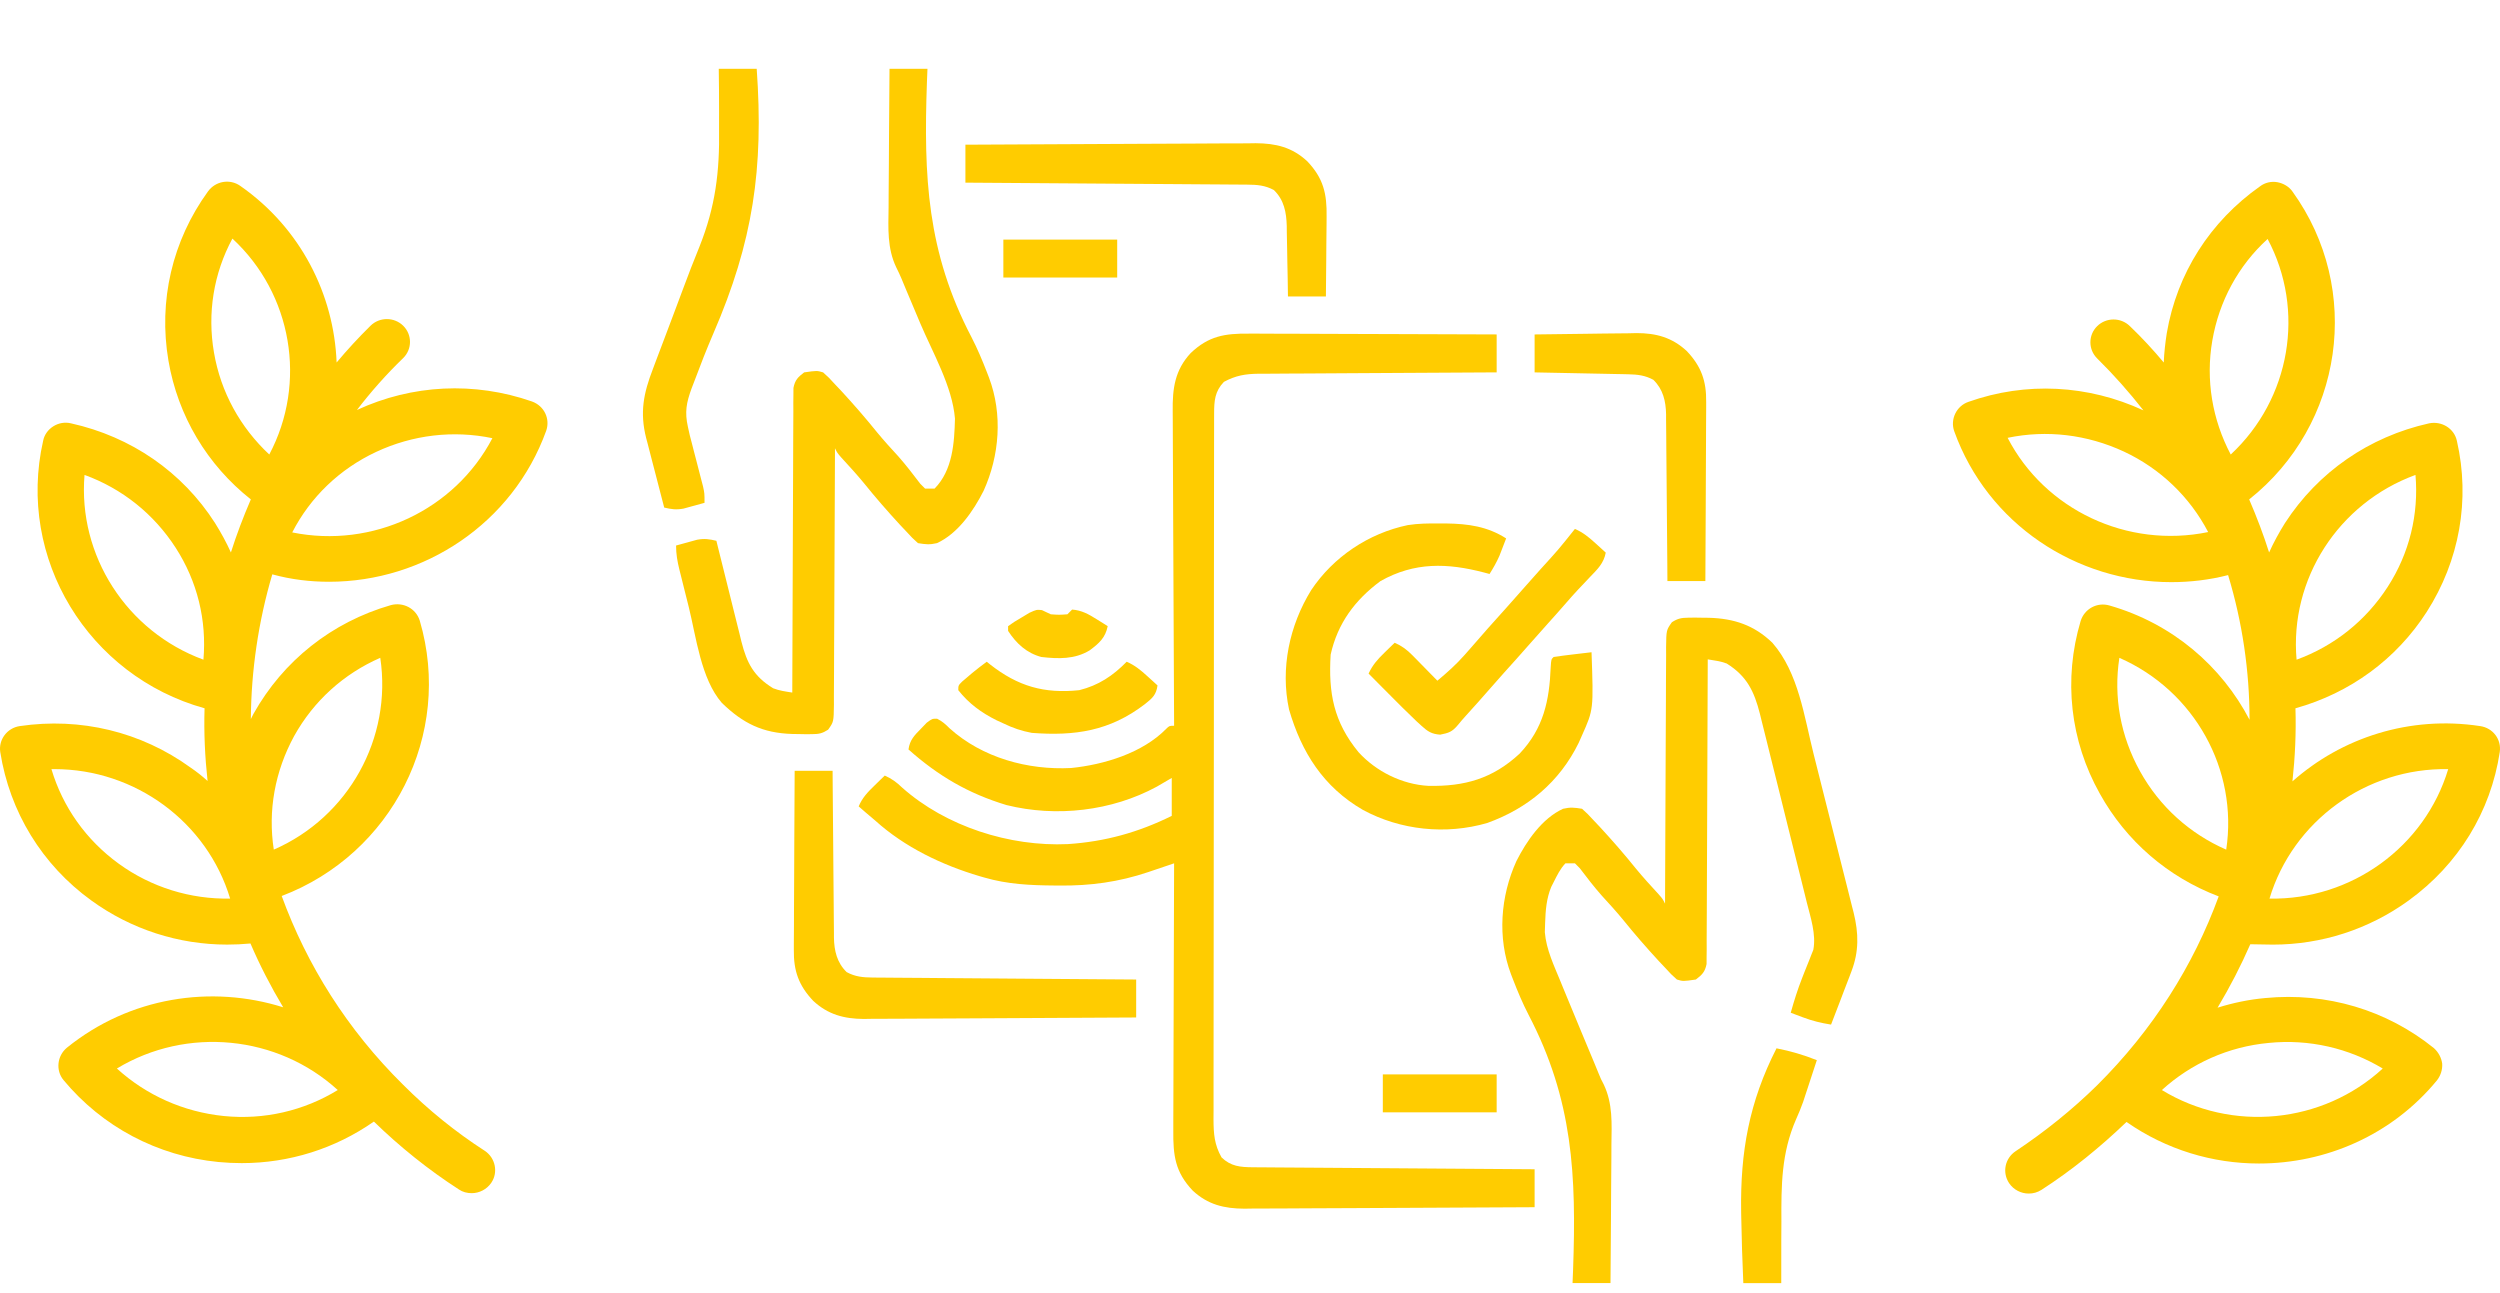
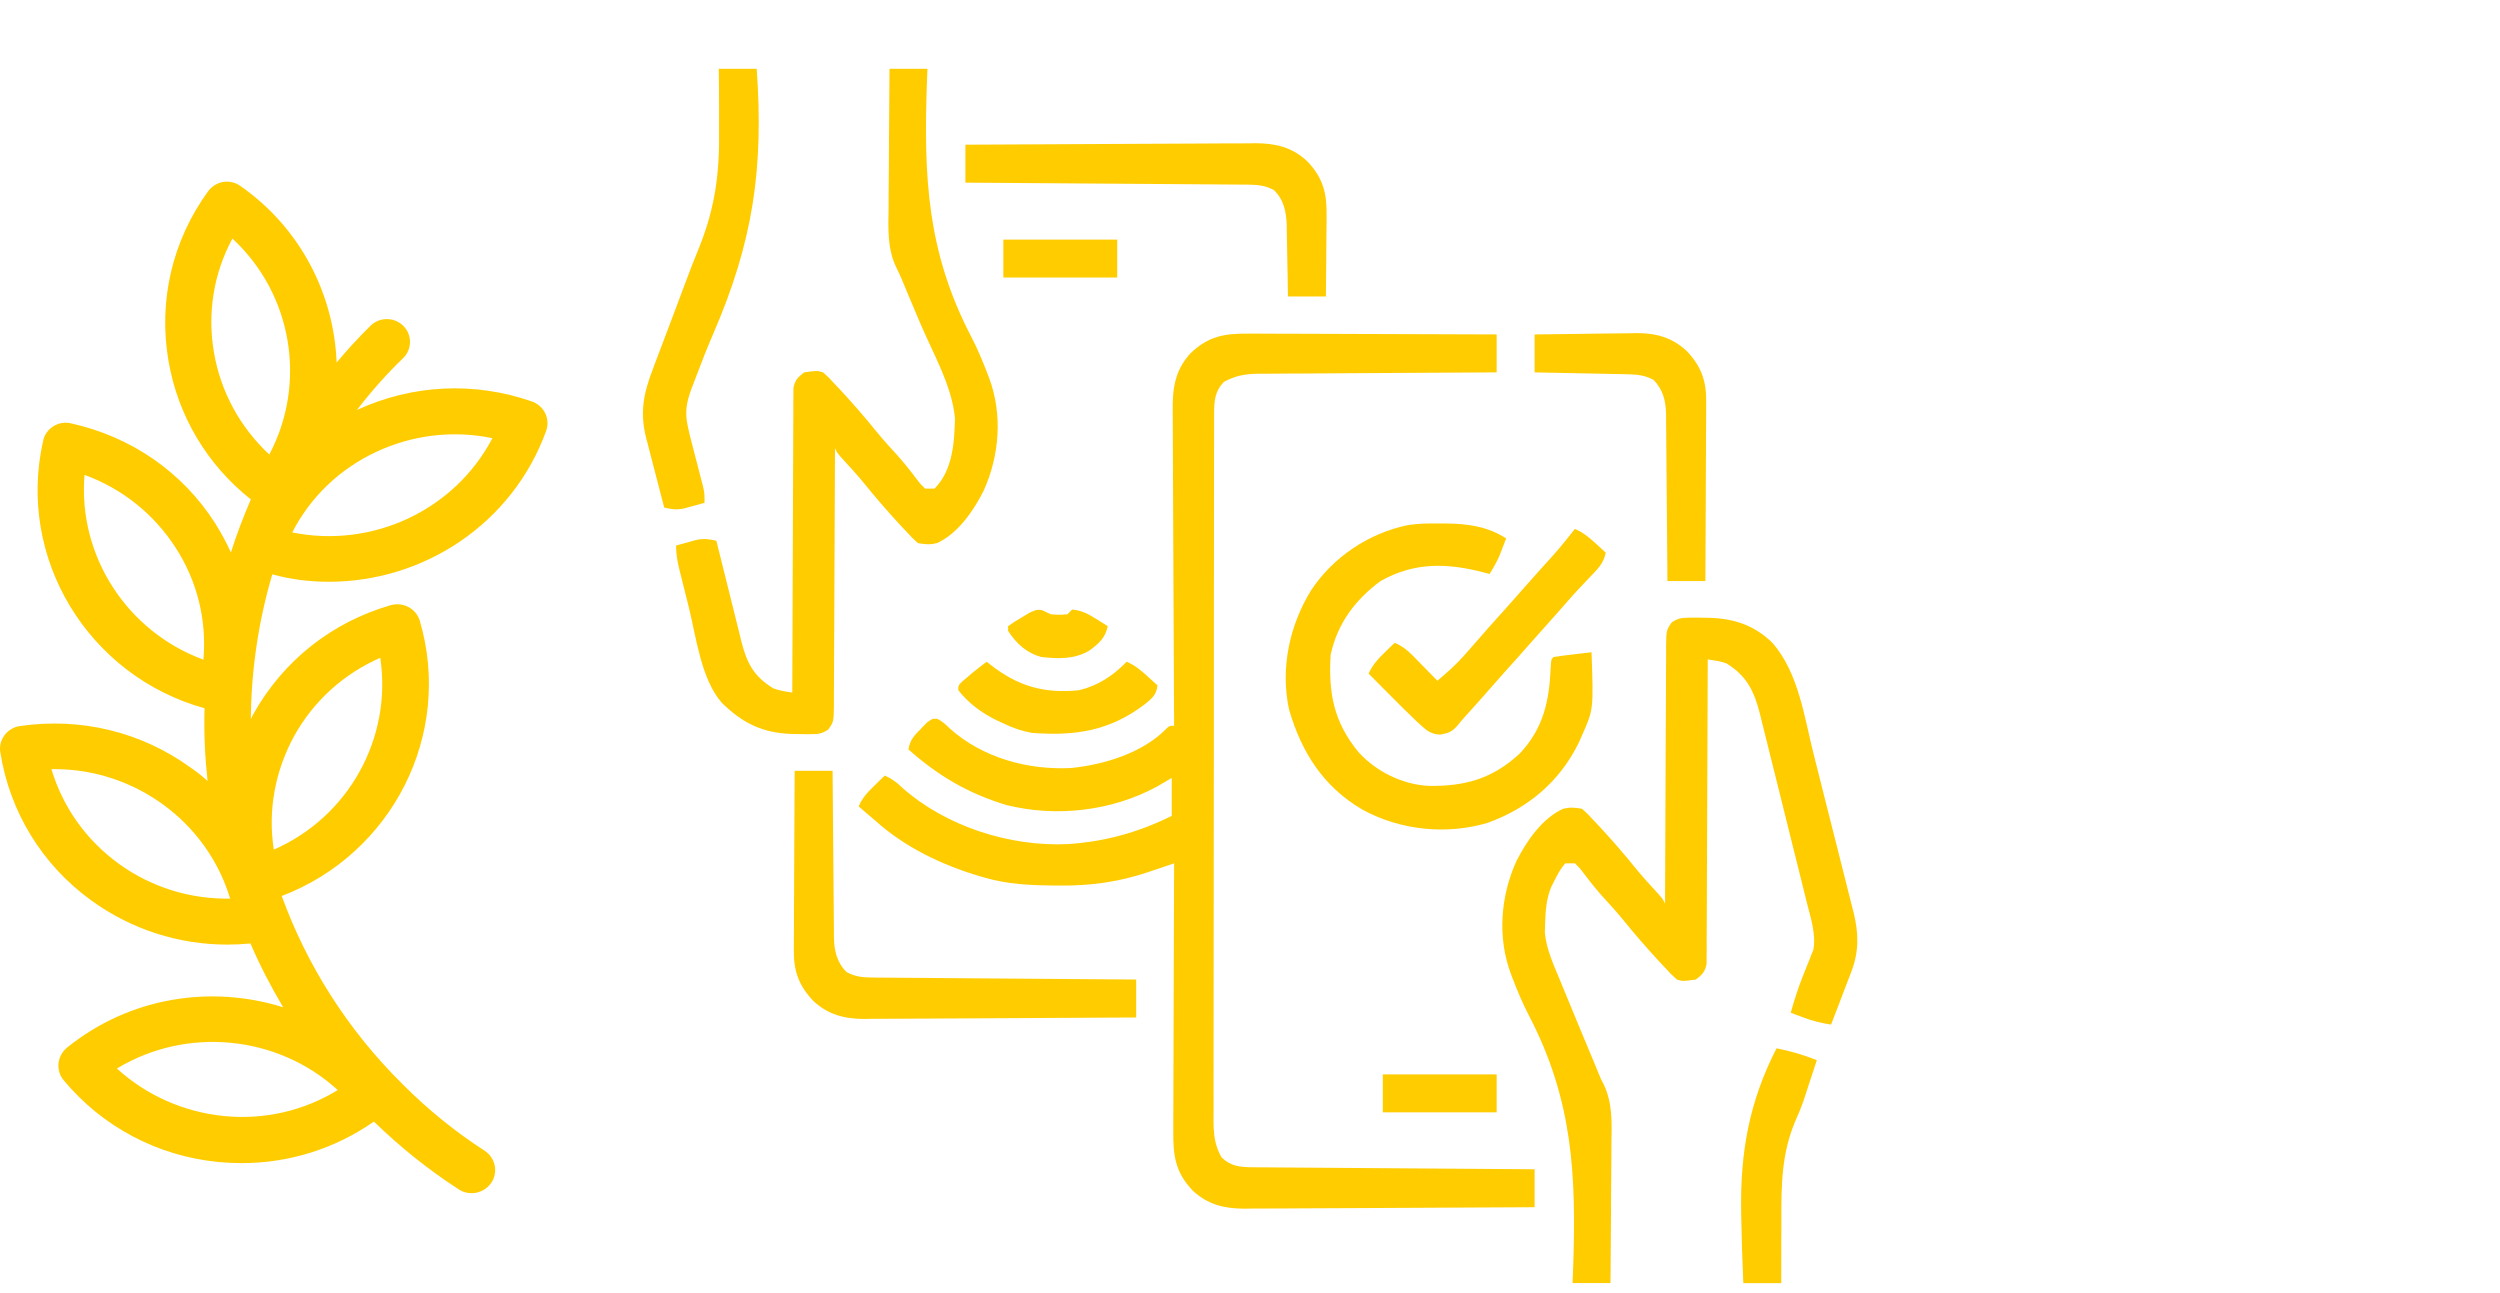
<svg xmlns="http://www.w3.org/2000/svg" width="205" height="106" viewBox="0 0 205 106" fill="none">
  <path d="M26.986 47.705C34.761 47.705 42.042 42.928 44.788 35.323C45.128 34.349 44.634 33.285 43.616 32.919C38.895 31.277 33.805 31.52 29.269 33.619C30.411 32.129 31.676 30.699 33.064 29.36C33.805 28.63 33.805 27.444 33.064 26.713C32.324 25.983 31.12 25.983 30.38 26.713C29.393 27.687 28.467 28.691 27.603 29.725C27.387 24.158 24.672 18.712 19.705 15.244C18.841 14.636 17.669 14.849 17.052 15.7C14.121 19.747 12.979 24.675 13.812 29.573C14.584 34.106 16.99 38.122 20.569 40.951C19.952 42.381 19.396 43.841 18.934 45.301C18.564 44.48 18.131 43.689 17.638 42.898C14.954 38.7 10.758 35.81 5.821 34.714C5.328 34.593 4.803 34.684 4.371 34.958C3.939 35.231 3.631 35.657 3.538 36.144C1.348 45.788 7.241 55.432 16.774 58.079C16.712 60.056 16.805 62.064 17.021 64.041C16.589 63.646 16.126 63.281 15.633 62.946C11.56 59.995 6.593 58.809 1.625 59.539C0.576 59.691 -0.133 60.664 0.021 61.668C0.792 66.566 3.446 70.917 7.487 73.837C10.758 76.21 14.645 77.457 18.625 77.457C19.273 77.457 19.89 77.427 20.538 77.366C21.309 79.161 22.204 80.895 23.222 82.599C17.329 80.743 10.634 81.747 5.482 85.915C4.68 86.584 4.556 87.771 5.204 88.562C8.382 92.395 12.917 94.798 17.916 95.285C18.564 95.346 19.18 95.376 19.828 95.376C23.716 95.376 27.48 94.19 30.658 91.969C32.786 94.038 35.131 95.924 37.63 97.536C37.939 97.749 38.309 97.84 38.679 97.84C39.296 97.84 39.913 97.536 40.284 96.989C40.87 96.137 40.623 94.95 39.759 94.372C37.353 92.821 35.1 90.995 33.064 88.957C28.467 84.424 25.166 79.131 23.099 73.472C32.139 70.034 37.168 60.239 34.422 50.899C34.113 49.895 33.064 49.347 32.046 49.621C27.202 51.021 23.222 54.184 20.785 58.535C20.723 58.687 20.631 58.809 20.569 58.961C20.6 54.975 21.186 50.96 22.328 47.096C23.87 47.522 25.444 47.705 26.986 47.705ZM16.681 54.093C10.387 51.781 6.377 45.545 6.932 38.943C10.017 40.069 12.609 42.137 14.398 44.906C16.188 47.674 16.959 50.868 16.681 54.093ZM9.74 70.826C7.055 68.879 5.143 66.171 4.217 63.068C4.31 63.068 4.371 63.068 4.464 63.068C11.097 63.068 16.99 67.418 18.872 73.685C15.633 73.746 12.424 72.772 9.74 70.826ZM18.348 91.513C15.046 91.178 11.992 89.809 9.585 87.618C15.324 84.15 22.759 84.88 27.696 89.383C24.919 91.087 21.649 91.847 18.348 91.513ZM24.117 60.36C25.721 57.47 28.189 55.249 31.182 53.941C32.169 60.512 28.591 66.992 22.451 69.669C21.957 66.475 22.544 63.25 24.117 60.36ZM30.843 37.057C33.836 35.657 37.168 35.262 40.376 35.931C37.291 41.833 30.534 44.997 23.963 43.658C25.444 40.768 27.85 38.456 30.843 37.057ZM17.545 28.904C16.99 25.679 17.515 22.424 19.057 19.564C23.963 24.097 25.197 31.398 22.081 37.27C19.705 35.049 18.101 32.159 17.545 28.904Z" fill="#FFCC00" />
-   <path d="M186.376 77.459C190.356 77.459 194.243 76.211 197.514 73.838C201.586 70.887 204.24 66.567 204.98 61.669C205.134 60.635 204.425 59.692 203.376 59.54C197.606 58.658 192.022 60.483 187.98 64.073C188.196 62.095 188.289 60.087 188.227 58.08C192.701 56.832 196.495 54.064 198.995 50.17C201.679 45.972 202.573 40.982 201.463 36.145C201.247 35.141 200.229 34.502 199.18 34.715C194.274 35.811 190.078 38.701 187.363 42.899C186.869 43.69 186.438 44.481 186.067 45.302C185.605 43.842 185.049 42.382 184.432 40.952C192.145 34.837 193.78 23.733 187.98 15.702C187.703 15.306 187.24 15.032 186.746 14.941C186.252 14.85 185.728 14.971 185.327 15.276C181.223 18.166 178.508 22.425 177.675 27.323C177.552 28.114 177.459 28.935 177.429 29.726C176.565 28.692 175.639 27.688 174.652 26.745C173.911 26.015 172.708 26.015 171.968 26.745C171.227 27.475 171.227 28.661 171.968 29.392C173.356 30.761 174.59 32.16 175.763 33.651C171.227 31.552 166.137 31.278 161.416 32.951C160.429 33.286 159.904 34.381 160.244 35.354C162.99 42.99 170.271 47.736 178.046 47.736C179.588 47.736 181.162 47.554 182.704 47.158C183.877 51.022 184.463 55.038 184.463 59.023C182.18 54.642 178.169 51.143 172.986 49.653C171.968 49.349 170.919 49.926 170.61 50.931C169.191 55.707 169.746 60.726 172.184 65.077C174.343 68.971 177.768 71.922 181.933 73.504C179.866 79.162 176.534 84.456 171.968 88.989C169.931 90.996 167.648 92.822 165.273 94.404C164.409 94.982 164.162 96.138 164.748 97.02C165.118 97.568 165.735 97.872 166.353 97.872C166.723 97.872 167.062 97.781 167.402 97.568C169.901 95.955 172.215 94.069 174.374 92C177.645 94.282 181.439 95.408 185.234 95.408C190.695 95.408 196.125 93.096 199.828 88.593C200.136 88.198 200.29 87.711 200.26 87.224C200.198 86.737 199.951 86.281 199.581 85.946C195.693 82.813 190.788 81.353 185.759 81.839C184.401 81.961 183.105 82.235 181.841 82.63C182.859 80.927 183.753 79.193 184.525 77.428C185.08 77.428 185.728 77.459 186.376 77.459ZM198.069 38.944C198.347 42.169 197.575 45.363 195.786 48.132C193.996 50.9 191.405 52.969 188.32 54.094C187.733 47.493 191.744 41.256 198.069 38.944ZM200.753 63.069C198.84 69.427 192.824 73.808 186.098 73.686C188.011 67.328 194.027 62.947 200.753 63.069ZM164.625 35.902C167.833 35.233 171.135 35.628 174.158 37.028C177.151 38.427 179.557 40.739 181.069 43.629C174.436 44.998 167.679 41.804 164.625 35.902ZM182.92 37.271C181.409 34.411 180.853 31.156 181.409 27.931C181.964 24.706 183.537 21.786 185.944 19.596C189.06 25.437 187.826 32.708 182.92 37.271ZM186.036 85.52C189.338 85.186 192.608 85.946 195.385 87.62C190.448 92.153 183.013 92.883 177.274 89.384C179.681 87.194 182.735 85.825 186.036 85.52ZM182.55 69.671C179.557 68.362 177.089 66.141 175.485 63.251C173.881 60.361 173.294 57.137 173.788 53.942C179.959 56.65 183.537 63.13 182.55 69.671Z" fill="#FFCC00" />
  <g clip-path="url(#clip0_300_2419)">
    <path d="M102.392 27.358C102.723 27.358 102.723 27.358 103.06 27.357C103.785 27.358 104.51 27.362 105.235 27.367C105.739 27.368 106.242 27.369 106.746 27.369C107.935 27.371 109.124 27.376 110.312 27.382C111.666 27.388 113.02 27.392 114.375 27.395C117.158 27.401 119.942 27.411 122.726 27.424C122.726 28.451 122.726 29.477 122.726 30.535C122.466 30.537 122.206 30.538 121.938 30.539C119.486 30.55 117.033 30.564 114.581 30.581C113.32 30.59 112.06 30.598 110.799 30.603C109.582 30.608 108.365 30.616 107.149 30.626C106.684 30.629 106.22 30.631 105.756 30.632C105.106 30.634 104.456 30.64 103.805 30.646C103.614 30.646 103.422 30.645 103.225 30.645C102.122 30.66 101.336 30.786 100.361 31.313C99.615 32.085 99.559 32.87 99.558 33.909C99.557 34.121 99.556 34.333 99.556 34.551C99.556 34.784 99.556 35.017 99.556 35.257C99.556 35.505 99.555 35.752 99.554 36.007C99.553 36.694 99.552 37.382 99.552 38.069C99.552 38.81 99.55 39.552 99.549 40.293C99.547 41.914 99.545 43.535 99.545 45.156C99.544 46.167 99.543 47.179 99.542 48.191C99.54 50.993 99.538 53.795 99.537 56.596C99.537 56.776 99.537 56.955 99.537 57.139C99.537 57.319 99.537 57.499 99.537 57.684C99.537 58.048 99.537 58.413 99.537 58.777C99.537 58.958 99.537 59.138 99.537 59.324C99.536 62.252 99.532 65.18 99.528 68.108C99.523 71.114 99.521 74.12 99.521 77.125C99.52 78.813 99.519 80.501 99.516 82.188C99.513 83.625 99.512 85.062 99.513 86.499C99.514 87.233 99.514 87.966 99.511 88.699C99.508 89.494 99.51 90.289 99.512 91.084C99.51 91.315 99.509 91.547 99.507 91.785C99.514 92.976 99.576 93.862 100.167 94.907C100.929 95.644 101.706 95.708 102.732 95.716C102.936 95.717 103.14 95.719 103.35 95.721C103.684 95.723 103.684 95.723 104.025 95.725C104.378 95.728 104.378 95.728 104.738 95.731C105.382 95.736 106.027 95.74 106.671 95.744C107.345 95.748 108.019 95.753 108.692 95.758C109.968 95.768 111.244 95.777 112.519 95.785C113.971 95.795 115.424 95.806 116.876 95.816C119.863 95.839 122.85 95.859 125.838 95.879C125.838 96.906 125.838 97.933 125.838 98.991C122.524 99.013 119.211 99.031 115.897 99.041C114.359 99.046 112.82 99.053 111.281 99.064C109.94 99.074 108.598 99.08 107.256 99.082C106.546 99.084 105.837 99.087 105.127 99.094C104.332 99.102 103.538 99.102 102.744 99.101C102.511 99.105 102.278 99.108 102.038 99.112C100.379 99.102 99.047 98.784 97.805 97.632C96.36 96.111 96.192 94.744 96.211 92.715C96.211 92.478 96.211 92.241 96.211 91.996C96.211 91.349 96.214 90.702 96.218 90.055C96.222 89.377 96.222 88.699 96.223 88.022C96.225 86.74 96.23 85.458 96.235 84.176C96.242 82.716 96.245 81.257 96.248 79.797C96.254 76.795 96.264 73.793 96.277 70.792C95.924 70.912 95.924 70.912 95.564 71.034C95.249 71.141 94.935 71.247 94.62 71.353C94.466 71.406 94.311 71.458 94.152 71.512C91.736 72.325 89.411 72.643 86.858 72.615C86.726 72.614 86.594 72.613 86.459 72.612C84.49 72.597 82.621 72.513 80.719 71.959C80.528 71.904 80.528 71.904 80.334 71.848C77.233 70.931 74.182 69.467 71.773 67.291C71.506 67.064 71.239 66.837 70.971 66.611C70.787 66.45 70.602 66.29 70.412 66.124C70.711 65.409 71.148 64.96 71.701 64.423C71.939 64.19 71.939 64.19 72.182 63.952C72.304 63.834 72.426 63.717 72.551 63.596C73.126 63.855 73.523 64.143 73.974 64.581C77.567 67.775 82.797 69.437 87.567 69.216C90.62 69.012 93.337 68.26 96.083 66.902C96.083 65.876 96.083 64.849 96.083 63.791C95.678 64.027 95.273 64.264 94.855 64.508C91.163 66.51 86.621 67.032 82.53 66.015C79.406 65.07 76.939 63.628 74.496 61.457C74.602 60.677 74.986 60.293 75.529 59.743C75.681 59.586 75.833 59.428 75.989 59.265C76.441 58.929 76.441 58.929 76.847 58.938C77.27 59.149 77.53 59.383 77.863 59.719C80.55 62.137 84.275 63.16 87.834 62.977C90.522 62.704 93.686 61.752 95.629 59.764C95.888 59.512 95.888 59.512 96.277 59.512C96.276 59.297 96.276 59.297 96.275 59.077C96.253 55.579 96.237 52.081 96.227 48.583C96.222 46.891 96.215 45.2 96.204 43.508C96.194 42.033 96.188 40.558 96.186 39.083C96.185 38.302 96.182 37.522 96.175 36.741C96.168 36.005 96.166 35.27 96.167 34.534C96.167 34.265 96.165 33.996 96.162 33.727C96.137 31.868 96.332 30.356 97.637 28.952C99.103 27.554 100.431 27.338 102.392 27.358Z" fill="#FFCC00" />
    <path d="M138.436 50.651C138.615 50.648 138.794 50.646 138.978 50.643C139.166 50.646 139.354 50.649 139.548 50.652C139.837 50.655 139.837 50.655 140.132 50.658C142.187 50.717 143.835 51.259 145.335 52.707C147.48 55.163 147.942 58.756 148.716 61.83C148.767 62.032 148.818 62.233 148.87 62.44C149.138 63.503 149.405 64.565 149.672 65.628C149.946 66.721 150.223 67.814 150.501 68.906C150.716 69.751 150.928 70.597 151.14 71.443C151.241 71.846 151.343 72.249 151.446 72.651C151.59 73.215 151.73 73.779 151.87 74.343C151.934 74.588 151.934 74.588 151.999 74.839C152.412 76.53 152.443 78.017 151.819 79.648C151.771 79.775 151.724 79.902 151.675 80.032C151.525 80.43 151.371 80.825 151.217 81.221C151.114 81.493 151.01 81.765 150.908 82.037C150.658 82.698 150.404 83.358 150.147 84.016C149.333 83.889 148.61 83.713 147.838 83.421C147.65 83.35 147.462 83.28 147.268 83.207C147.127 83.153 146.986 83.1 146.841 83.044C147.111 82.077 147.405 81.136 147.773 80.202C147.836 80.042 147.898 79.882 147.962 79.717C148.088 79.396 148.217 79.076 148.348 78.757C148.408 78.605 148.467 78.453 148.528 78.296C148.582 78.162 148.636 78.028 148.692 77.889C148.938 76.619 148.462 75.216 148.153 73.983C148.109 73.803 148.065 73.623 148.019 73.438C147.873 72.847 147.726 72.257 147.579 71.667C147.476 71.255 147.374 70.842 147.271 70.429C147.057 69.566 146.841 68.703 146.625 67.84C146.35 66.737 146.076 65.633 145.804 64.529C145.593 63.677 145.38 62.825 145.167 61.974C145.066 61.567 144.965 61.16 144.865 60.753C144.724 60.183 144.581 59.614 144.438 59.045C144.377 58.795 144.377 58.795 144.315 58.54C143.841 56.684 143.246 55.442 141.59 54.408C141.081 54.217 140.57 54.152 140.035 54.067C140.034 54.198 140.034 54.328 140.034 54.463C140.026 57.639 140.015 60.816 139.999 63.992C139.991 65.528 139.985 67.064 139.982 68.6C139.979 69.939 139.974 71.278 139.966 72.616C139.961 73.325 139.958 74.034 139.958 74.743C139.958 75.534 139.953 76.325 139.946 77.117C139.948 77.47 139.948 77.47 139.949 77.83C139.945 78.153 139.945 78.153 139.941 78.483C139.94 78.763 139.94 78.763 139.939 79.05C139.81 79.695 139.579 79.926 139.062 80.321C138.008 80.472 138.008 80.472 137.506 80.321C137.035 79.897 137.035 79.897 136.534 79.349C136.369 79.174 136.203 78.999 136.033 78.819C135.005 77.704 134.02 76.573 133.068 75.391C132.513 74.717 131.926 74.075 131.336 73.431C130.701 72.713 130.121 71.954 129.541 71.192C129.41 71.06 129.279 70.928 129.144 70.792C128.887 70.792 128.63 70.792 128.366 70.792C127.934 71.241 127.674 71.795 127.394 72.348C127.33 72.472 127.267 72.597 127.202 72.725C126.809 73.674 126.734 74.647 126.701 75.666C126.693 75.921 126.684 76.176 126.676 76.439C126.79 77.865 127.441 79.204 127.977 80.516C128.073 80.751 128.073 80.751 128.17 80.991C128.658 82.189 129.156 83.382 129.654 84.576C129.875 85.103 130.094 85.631 130.314 86.159C130.45 86.484 130.585 86.809 130.721 87.133C130.847 87.435 130.971 87.737 131.094 88.041C131.277 88.49 131.277 88.49 131.501 88.915C132.262 90.504 132.159 92.138 132.137 93.857C132.136 94.186 132.134 94.514 132.134 94.843C132.131 95.702 132.123 96.56 132.114 97.419C132.106 98.298 132.103 99.177 132.099 100.055C132.091 101.775 132.077 103.495 132.061 105.214C131.034 105.214 130.007 105.214 128.949 105.214C128.964 104.851 128.978 104.487 128.993 104.113C129.264 96.388 128.998 90.205 125.339 83.207C124.855 82.269 124.451 81.309 124.071 80.325C124.015 80.181 123.96 80.038 123.903 79.89C122.774 76.889 123.036 73.501 124.344 70.614C125.17 68.977 126.445 67.107 128.172 66.319C128.773 66.18 129.091 66.217 129.727 66.319C130.197 66.745 130.197 66.745 130.7 67.292C130.865 67.466 131.031 67.641 131.201 67.822C132.226 68.934 133.211 70.063 134.159 71.243C134.748 71.958 135.371 72.64 135.999 73.321C136.339 73.709 136.339 73.709 136.534 74.098C136.534 73.983 136.535 73.867 136.535 73.748C136.542 70.937 136.554 68.126 136.57 65.314C136.577 63.955 136.584 62.596 136.587 61.236C136.589 59.925 136.596 58.613 136.606 57.302C136.608 56.801 136.61 56.3 136.61 55.799C136.611 55.099 136.616 54.399 136.622 53.698C136.621 53.386 136.621 53.386 136.619 53.068C136.639 51.665 136.639 51.665 137.096 51.022C137.58 50.714 137.865 50.658 138.436 50.651Z" fill="#FFCC00" />
    <path d="M72.94 5.643C73.967 5.643 74.994 5.643 76.052 5.643C76.037 6.007 76.023 6.37 76.008 6.745C75.738 14.47 76.003 20.653 79.663 27.651C80.147 28.589 80.551 29.549 80.931 30.533C80.986 30.677 81.042 30.82 81.099 30.968C82.228 33.968 81.965 37.356 80.657 40.243C79.832 41.88 78.556 43.751 76.83 44.538C76.228 44.678 75.91 44.641 75.274 44.538C74.805 44.113 74.805 44.113 74.302 43.566C74.136 43.391 73.971 43.216 73.8 43.036C72.775 41.923 71.791 40.795 70.842 39.615C70.253 38.9 69.63 38.218 69.002 37.536C68.662 37.148 68.662 37.148 68.467 36.759C68.467 36.875 68.467 36.99 68.467 37.109C68.459 39.921 68.448 42.732 68.432 45.543C68.424 46.903 68.418 48.262 68.415 49.621C68.412 50.933 68.405 52.244 68.396 53.556C68.393 54.057 68.391 54.557 68.391 55.058C68.391 55.759 68.385 56.459 68.379 57.159C68.381 57.472 68.381 57.472 68.382 57.79C68.362 59.193 68.362 59.193 67.904 59.836C67.43 60.138 67.161 60.197 66.601 60.2C66.344 60.202 66.344 60.202 66.083 60.205C65.903 60.201 65.723 60.197 65.538 60.194C65.354 60.191 65.17 60.189 64.98 60.186C62.543 60.115 60.927 59.325 59.188 57.633C57.481 55.666 57.091 52.249 56.478 49.774C56.347 49.247 56.214 48.719 56.081 48.192C55.997 47.855 55.913 47.517 55.829 47.179C55.789 47.023 55.75 46.866 55.709 46.705C55.541 46.022 55.438 45.44 55.438 44.733C55.806 44.629 56.174 44.528 56.544 44.429C56.749 44.373 56.954 44.316 57.166 44.258C57.781 44.148 58.145 44.205 58.744 44.344C58.774 44.466 58.803 44.587 58.834 44.713C59.147 45.982 59.463 47.25 59.781 48.517C59.899 48.99 60.017 49.463 60.133 49.937C60.301 50.618 60.471 51.298 60.643 51.979C60.694 52.19 60.745 52.401 60.798 52.618C61.246 54.375 61.805 55.461 63.399 56.438C63.912 56.64 64.423 56.705 64.967 56.79C64.967 56.66 64.967 56.529 64.968 56.395C64.975 53.218 64.986 50.042 65.003 46.866C65.01 45.33 65.017 43.794 65.02 42.257C65.022 40.919 65.027 39.58 65.036 38.241C65.04 37.532 65.043 36.823 65.043 36.114C65.043 35.323 65.049 34.532 65.055 33.741C65.054 33.388 65.054 33.388 65.052 33.028C65.055 32.812 65.058 32.597 65.06 32.375C65.061 32.094 65.061 32.094 65.063 31.808C65.192 31.163 65.422 30.932 65.939 30.536C66.993 30.386 66.993 30.386 67.495 30.536C67.967 30.961 67.967 30.961 68.467 31.509C68.633 31.683 68.798 31.858 68.969 32.039C69.996 33.153 70.982 34.285 71.933 35.466C72.488 36.141 73.075 36.783 73.666 37.426C74.3 38.145 74.88 38.903 75.46 39.666C75.657 39.864 75.657 39.864 75.858 40.066C76.114 40.066 76.371 40.066 76.635 40.066C78.121 38.559 78.257 36.316 78.307 34.331C78.096 31.69 76.478 28.916 75.456 26.501C75.221 25.943 74.986 25.384 74.751 24.826C74.606 24.482 74.461 24.138 74.315 23.794C74.181 23.475 74.048 23.155 73.917 22.835C73.787 22.531 73.648 22.231 73.498 21.936C72.738 20.351 72.842 18.716 72.864 17C72.866 16.672 72.867 16.343 72.868 16.015C72.871 15.156 72.878 14.297 72.887 13.438C72.895 12.56 72.898 11.681 72.902 10.802C72.911 9.083 72.924 7.363 72.94 5.643Z" fill="#FFCC00" />
    <path d="M118.023 42.922C118.304 42.923 118.304 42.923 118.592 42.924C120.398 42.951 121.96 43.166 123.504 44.149C123.388 44.454 123.27 44.758 123.152 45.061C123.087 45.23 123.021 45.399 122.954 45.574C122.723 46.103 122.45 46.578 122.143 47.066C121.995 47.027 121.847 46.987 121.694 46.946C118.694 46.163 116.002 46.069 113.197 47.65C111.1 49.205 109.684 51.115 109.113 53.679C108.922 56.817 109.358 59.194 111.397 61.676C112.842 63.262 114.969 64.323 117.125 64.44C120.094 64.5 122.394 63.855 124.61 61.798C126.572 59.727 127.051 57.443 127.158 54.699C127.199 54.068 127.199 54.068 127.394 53.873C127.917 53.795 128.437 53.727 128.962 53.666C129.109 53.649 129.257 53.631 129.409 53.613C129.774 53.569 130.14 53.527 130.506 53.484C130.67 58.182 130.67 58.182 129.728 60.291C129.635 60.499 129.543 60.708 129.448 60.923C127.885 64.109 125.288 66.285 121.949 67.487C118.562 68.47 114.831 68.078 111.754 66.409C108.527 64.539 106.723 61.699 105.701 58.176C104.977 54.804 105.737 51.278 107.517 48.392C109.334 45.663 112.226 43.731 115.436 43.059C116.297 42.923 117.152 42.917 118.023 42.922Z" fill="#FFCC00" />
    <path d="M65.162 63.208C66.188 63.208 67.215 63.208 68.273 63.208C68.276 63.648 68.279 64.089 68.282 64.543C68.291 66.001 68.304 67.46 68.319 68.918C68.328 69.802 68.335 70.686 68.34 71.57C68.346 72.424 68.353 73.278 68.363 74.131C68.366 74.456 68.369 74.781 68.37 75.106C68.372 75.563 68.377 76.02 68.383 76.476C68.383 76.676 68.383 76.676 68.383 76.88C68.403 77.964 68.628 78.94 69.428 79.714C70.126 80.095 70.769 80.152 71.557 80.158C71.748 80.16 71.939 80.162 72.135 80.163C72.343 80.165 72.552 80.166 72.766 80.167C73.096 80.17 73.096 80.17 73.433 80.173C74.161 80.179 74.889 80.184 75.618 80.188C76.122 80.192 76.627 80.197 77.132 80.201C78.325 80.21 79.517 80.219 80.71 80.228C82.069 80.237 83.427 80.248 84.785 80.259C87.579 80.281 90.372 80.301 93.166 80.321C93.166 81.348 93.166 82.375 93.166 83.433C90.055 83.456 86.945 83.473 83.834 83.483C82.39 83.488 80.945 83.495 79.501 83.506C78.241 83.516 76.981 83.522 75.722 83.525C75.055 83.526 74.389 83.529 73.723 83.536C72.977 83.543 72.231 83.544 71.485 83.543C71.158 83.549 71.158 83.549 70.823 83.554C69.208 83.543 67.896 83.192 66.688 82.074C65.487 80.808 65.071 79.598 65.095 77.889C65.095 77.73 65.095 77.57 65.095 77.406C65.095 76.883 65.1 76.36 65.105 75.837C65.106 75.473 65.106 75.108 65.107 74.744C65.109 73.788 65.115 72.833 65.121 71.877C65.127 70.901 65.13 69.924 65.133 68.948C65.139 67.034 65.15 65.121 65.162 63.208Z" fill="#FFCC00" />
    <path d="M58.938 5.643C59.965 5.643 60.992 5.643 62.05 5.643C62.629 13.807 61.759 19.809 58.494 27.348C57.941 28.634 57.431 29.933 56.944 31.244C56.829 31.543 56.829 31.543 56.711 31.848C56.284 33.02 56.135 33.788 56.41 35.009C56.459 35.228 56.507 35.447 56.557 35.673C56.613 35.888 56.669 36.103 56.727 36.325C56.788 36.562 56.849 36.799 56.911 37.044C56.974 37.287 57.038 37.53 57.103 37.78C57.23 38.267 57.355 38.755 57.48 39.242C57.536 39.456 57.592 39.67 57.65 39.891C57.771 40.454 57.771 40.454 57.771 41.232C57.403 41.336 57.035 41.437 56.665 41.536C56.46 41.593 56.255 41.649 56.043 41.707C55.428 41.817 55.064 41.76 54.465 41.621C54.213 40.661 53.964 39.699 53.718 38.737C53.633 38.41 53.549 38.084 53.463 37.758C53.339 37.286 53.218 36.814 53.098 36.342C53.06 36.199 53.021 36.055 52.982 35.908C52.457 33.81 52.767 32.252 53.54 30.252C53.626 30.022 53.712 29.791 53.801 29.554C54.03 28.942 54.262 28.331 54.495 27.721C54.724 27.119 54.95 26.517 55.176 25.914C55.265 25.678 55.354 25.441 55.446 25.197C55.627 24.716 55.807 24.234 55.986 23.752C56.428 22.565 56.88 21.385 57.361 20.213C58.67 16.934 59.018 14.067 58.963 10.554C58.962 10.073 58.963 9.592 58.964 9.11C58.966 7.954 58.955 6.799 58.938 5.643Z" fill="#FFCC00" />
    <path d="M79.164 11.865C82.477 11.843 85.791 11.825 89.104 11.815C90.643 11.81 92.181 11.803 93.72 11.792C95.062 11.782 96.403 11.776 97.745 11.774C98.455 11.772 99.165 11.769 99.875 11.762C100.669 11.754 101.463 11.754 102.257 11.755C102.49 11.751 102.723 11.748 102.963 11.744C104.622 11.754 105.954 12.072 107.196 13.225C108.523 14.62 108.812 15.889 108.781 17.759C108.78 17.947 108.779 18.135 108.778 18.329C108.775 18.925 108.768 19.522 108.76 20.118C108.757 20.524 108.755 20.93 108.752 21.336C108.746 22.328 108.736 23.32 108.724 24.312C107.697 24.312 106.67 24.312 105.612 24.312C105.605 23.822 105.598 23.332 105.59 22.828C105.581 22.35 105.571 21.873 105.561 21.395C105.555 21.065 105.549 20.735 105.545 20.404C105.538 19.928 105.528 19.451 105.517 18.975C105.516 18.756 105.516 18.756 105.514 18.532C105.483 17.411 105.297 16.397 104.458 15.585C103.739 15.193 103.079 15.146 102.27 15.14C102.066 15.139 101.862 15.137 101.651 15.135C101.429 15.133 101.206 15.132 100.977 15.131C100.741 15.129 100.506 15.127 100.264 15.125C99.619 15.12 98.975 15.116 98.33 15.112C97.656 15.108 96.983 15.103 96.309 15.097C95.033 15.088 93.758 15.079 92.482 15.071C91.03 15.061 89.578 15.05 88.125 15.04C85.138 15.017 82.151 14.997 79.164 14.977C79.164 13.95 79.164 12.923 79.164 11.865Z" fill="#FFCC00" />
    <path d="M125.838 27.425C127.242 27.401 128.647 27.383 130.052 27.371C130.529 27.366 131.006 27.36 131.483 27.351C132.172 27.339 132.86 27.334 133.548 27.33C133.865 27.322 133.865 27.322 134.188 27.314C135.802 27.314 137.107 27.667 138.313 28.784C139.514 30.05 139.93 31.26 139.906 32.968C139.906 33.208 139.906 33.208 139.906 33.452C139.906 33.975 139.902 34.498 139.897 35.021C139.896 35.385 139.895 35.749 139.894 36.114C139.892 37.069 139.887 38.025 139.88 38.98C139.874 39.957 139.871 40.933 139.868 41.91C139.862 43.823 139.852 45.737 139.84 47.65C138.813 47.65 137.786 47.65 136.728 47.65C136.726 47.209 136.723 46.769 136.72 46.315C136.71 44.856 136.697 43.398 136.683 41.939C136.674 41.055 136.666 40.171 136.661 39.287C136.656 38.434 136.648 37.58 136.638 36.726C136.635 36.401 136.633 36.076 136.632 35.751C136.63 35.294 136.624 34.838 136.618 34.381C136.618 34.248 136.619 34.115 136.619 33.977C136.598 32.894 136.373 31.918 135.574 31.144C134.903 30.778 134.277 30.706 133.521 30.691C133.35 30.687 133.178 30.683 133.002 30.679C132.819 30.676 132.636 30.672 132.447 30.669C132.258 30.665 132.069 30.661 131.875 30.657C131.272 30.644 130.67 30.633 130.068 30.621C129.659 30.613 129.25 30.604 128.842 30.596C127.84 30.575 126.839 30.555 125.838 30.536C125.838 29.509 125.838 28.483 125.838 27.425Z" fill="#FFCC00" />
    <path d="M129.144 43.371C129.82 43.666 130.302 44.067 130.846 44.562C131.001 44.703 131.156 44.844 131.317 44.989C131.434 45.097 131.551 45.205 131.672 45.316C131.505 46.197 130.989 46.682 130.384 47.309C130.169 47.536 129.955 47.763 129.74 47.991C129.637 48.1 129.533 48.209 129.427 48.321C129.084 48.685 128.754 49.058 128.427 49.436C127.927 50.014 127.419 50.583 126.907 51.15C126.384 51.73 125.864 52.312 125.352 52.9C124.692 53.658 124.019 54.403 123.346 55.149C122.974 55.564 122.606 55.981 122.24 56.401C121.571 57.168 120.896 57.929 120.209 58.681C119.979 58.936 119.752 59.195 119.536 59.463C119.079 60.007 118.803 60.103 118.095 60.242C117.405 60.195 117.073 59.983 116.568 59.521C116.365 59.336 116.365 59.336 116.159 59.148C115.385 58.411 114.629 57.659 113.878 56.899C113.718 56.739 113.558 56.578 113.393 56.412C113.003 56.02 112.614 55.627 112.224 55.234C112.554 54.528 112.951 54.078 113.513 53.532C113.672 53.377 113.831 53.222 113.995 53.061C114.116 52.944 114.238 52.827 114.364 52.706C114.956 52.97 115.36 53.267 115.813 53.728C115.933 53.85 116.054 53.972 116.178 54.097C116.363 54.287 116.363 54.287 116.552 54.48C116.678 54.609 116.804 54.737 116.934 54.869C117.245 55.184 117.555 55.5 117.864 55.818C118.664 55.153 119.413 54.485 120.101 53.703C120.249 53.535 120.398 53.367 120.55 53.194C120.691 53.033 120.831 52.872 120.976 52.706C121.092 52.573 121.209 52.44 121.328 52.303C121.547 52.053 121.766 51.802 121.985 51.551C122.538 50.922 123.101 50.301 123.662 49.679C124.034 49.265 124.402 48.847 124.768 48.428C125.281 47.839 125.801 47.257 126.324 46.677C127.789 45.07 127.789 45.07 129.144 43.371Z" fill="#FFCC00" />
    <path d="M145.674 85.962C146.827 86.189 147.889 86.498 148.98 86.934C148.783 87.538 148.584 88.142 148.385 88.745C148.331 88.909 148.278 89.073 148.223 89.242C148.166 89.414 148.109 89.586 148.05 89.764C147.955 90.055 147.955 90.055 147.858 90.352C147.68 90.848 147.49 91.313 147.274 91.792C146.066 94.561 146.061 97.209 146.075 100.195C146.073 100.684 146.07 101.173 146.066 101.662C146.058 102.846 146.058 104.03 146.063 105.215C145.036 105.215 144.01 105.215 142.952 105.215C142.871 103.392 142.813 101.569 142.781 99.745C142.779 99.611 142.777 99.476 142.774 99.337C142.7 94.451 143.432 90.359 145.674 85.962Z" fill="#FFCC00" />
    <path d="M80.914 54.262C81.004 54.335 81.093 54.408 81.186 54.483C83.473 56.277 85.617 56.895 88.498 56.595C90.077 56.203 91.258 55.415 92.388 54.262C93.064 54.556 93.546 54.957 94.09 55.453C94.245 55.594 94.4 55.735 94.561 55.88C94.678 55.988 94.795 56.095 94.916 56.206C94.815 56.98 94.482 57.263 93.883 57.738C91.001 59.948 88.14 60.366 84.609 60.096C83.763 59.94 83.047 59.692 82.275 59.318C82.09 59.233 81.906 59.149 81.715 59.061C80.478 58.445 79.44 57.689 78.58 56.595C78.58 56.206 78.58 56.206 78.893 55.891C79.031 55.775 79.168 55.658 79.309 55.538C79.513 55.364 79.513 55.364 79.72 55.186C80.11 54.866 80.507 54.561 80.914 54.262Z" fill="#FFCC00" />
    <path d="M113.391 88.101C116.472 88.101 119.552 88.101 122.726 88.101C122.726 89.128 122.726 90.154 122.726 91.212C119.646 91.212 116.565 91.212 113.391 91.212C113.391 90.186 113.391 89.159 113.391 88.101Z" fill="#FFCC00" />
    <path d="M82.275 19.645C85.356 19.645 88.436 19.645 91.61 19.645C91.61 20.672 91.61 21.699 91.61 22.757C88.53 22.757 85.449 22.757 82.275 22.757C82.275 21.73 82.275 20.703 82.275 19.645Z" fill="#FFCC00" />
-     <path d="M85.438 50.029C85.683 50.137 85.925 50.253 86.165 50.373C86.845 50.421 86.845 50.421 87.526 50.373C87.654 50.244 87.783 50.116 87.915 49.984C88.705 50.047 89.257 50.358 89.921 50.774C90.092 50.88 90.264 50.987 90.441 51.097C90.57 51.178 90.699 51.261 90.832 51.345C90.639 52.303 90.127 52.751 89.351 53.33C88.123 54.075 86.779 54.031 85.387 53.873C84.184 53.551 83.337 52.768 82.664 51.734C82.664 51.606 82.664 51.477 82.664 51.345C83.147 51.002 83.147 51.002 83.782 50.628C83.99 50.503 84.198 50.378 84.411 50.249C84.998 49.984 84.998 49.984 85.438 50.029Z" fill="#FFCC00" />
+     <path d="M85.438 50.029C85.683 50.137 85.925 50.253 86.165 50.373C86.845 50.421 86.845 50.421 87.526 50.373C87.654 50.244 87.783 50.116 87.915 49.984C88.705 50.047 89.257 50.358 89.921 50.774C90.092 50.88 90.264 50.987 90.441 51.097C90.57 51.178 90.699 51.261 90.832 51.345C90.639 52.303 90.127 52.751 89.351 53.33C88.123 54.075 86.779 54.031 85.387 53.873C84.184 53.551 83.337 52.768 82.664 51.734C82.664 51.606 82.664 51.477 82.664 51.345C83.147 51.002 83.147 51.002 83.782 50.628C83.99 50.503 84.198 50.378 84.411 50.249C84.998 49.984 84.998 49.984 85.438 50.029" fill="#FFCC00" />
  </g>
  <defs>
    <clipPath id="clip0_300_2419">
      <rect width="99.571" height="99.571" fill="white" transform="translate(52.715 5.643)" />
    </clipPath>
  </defs>
</svg>